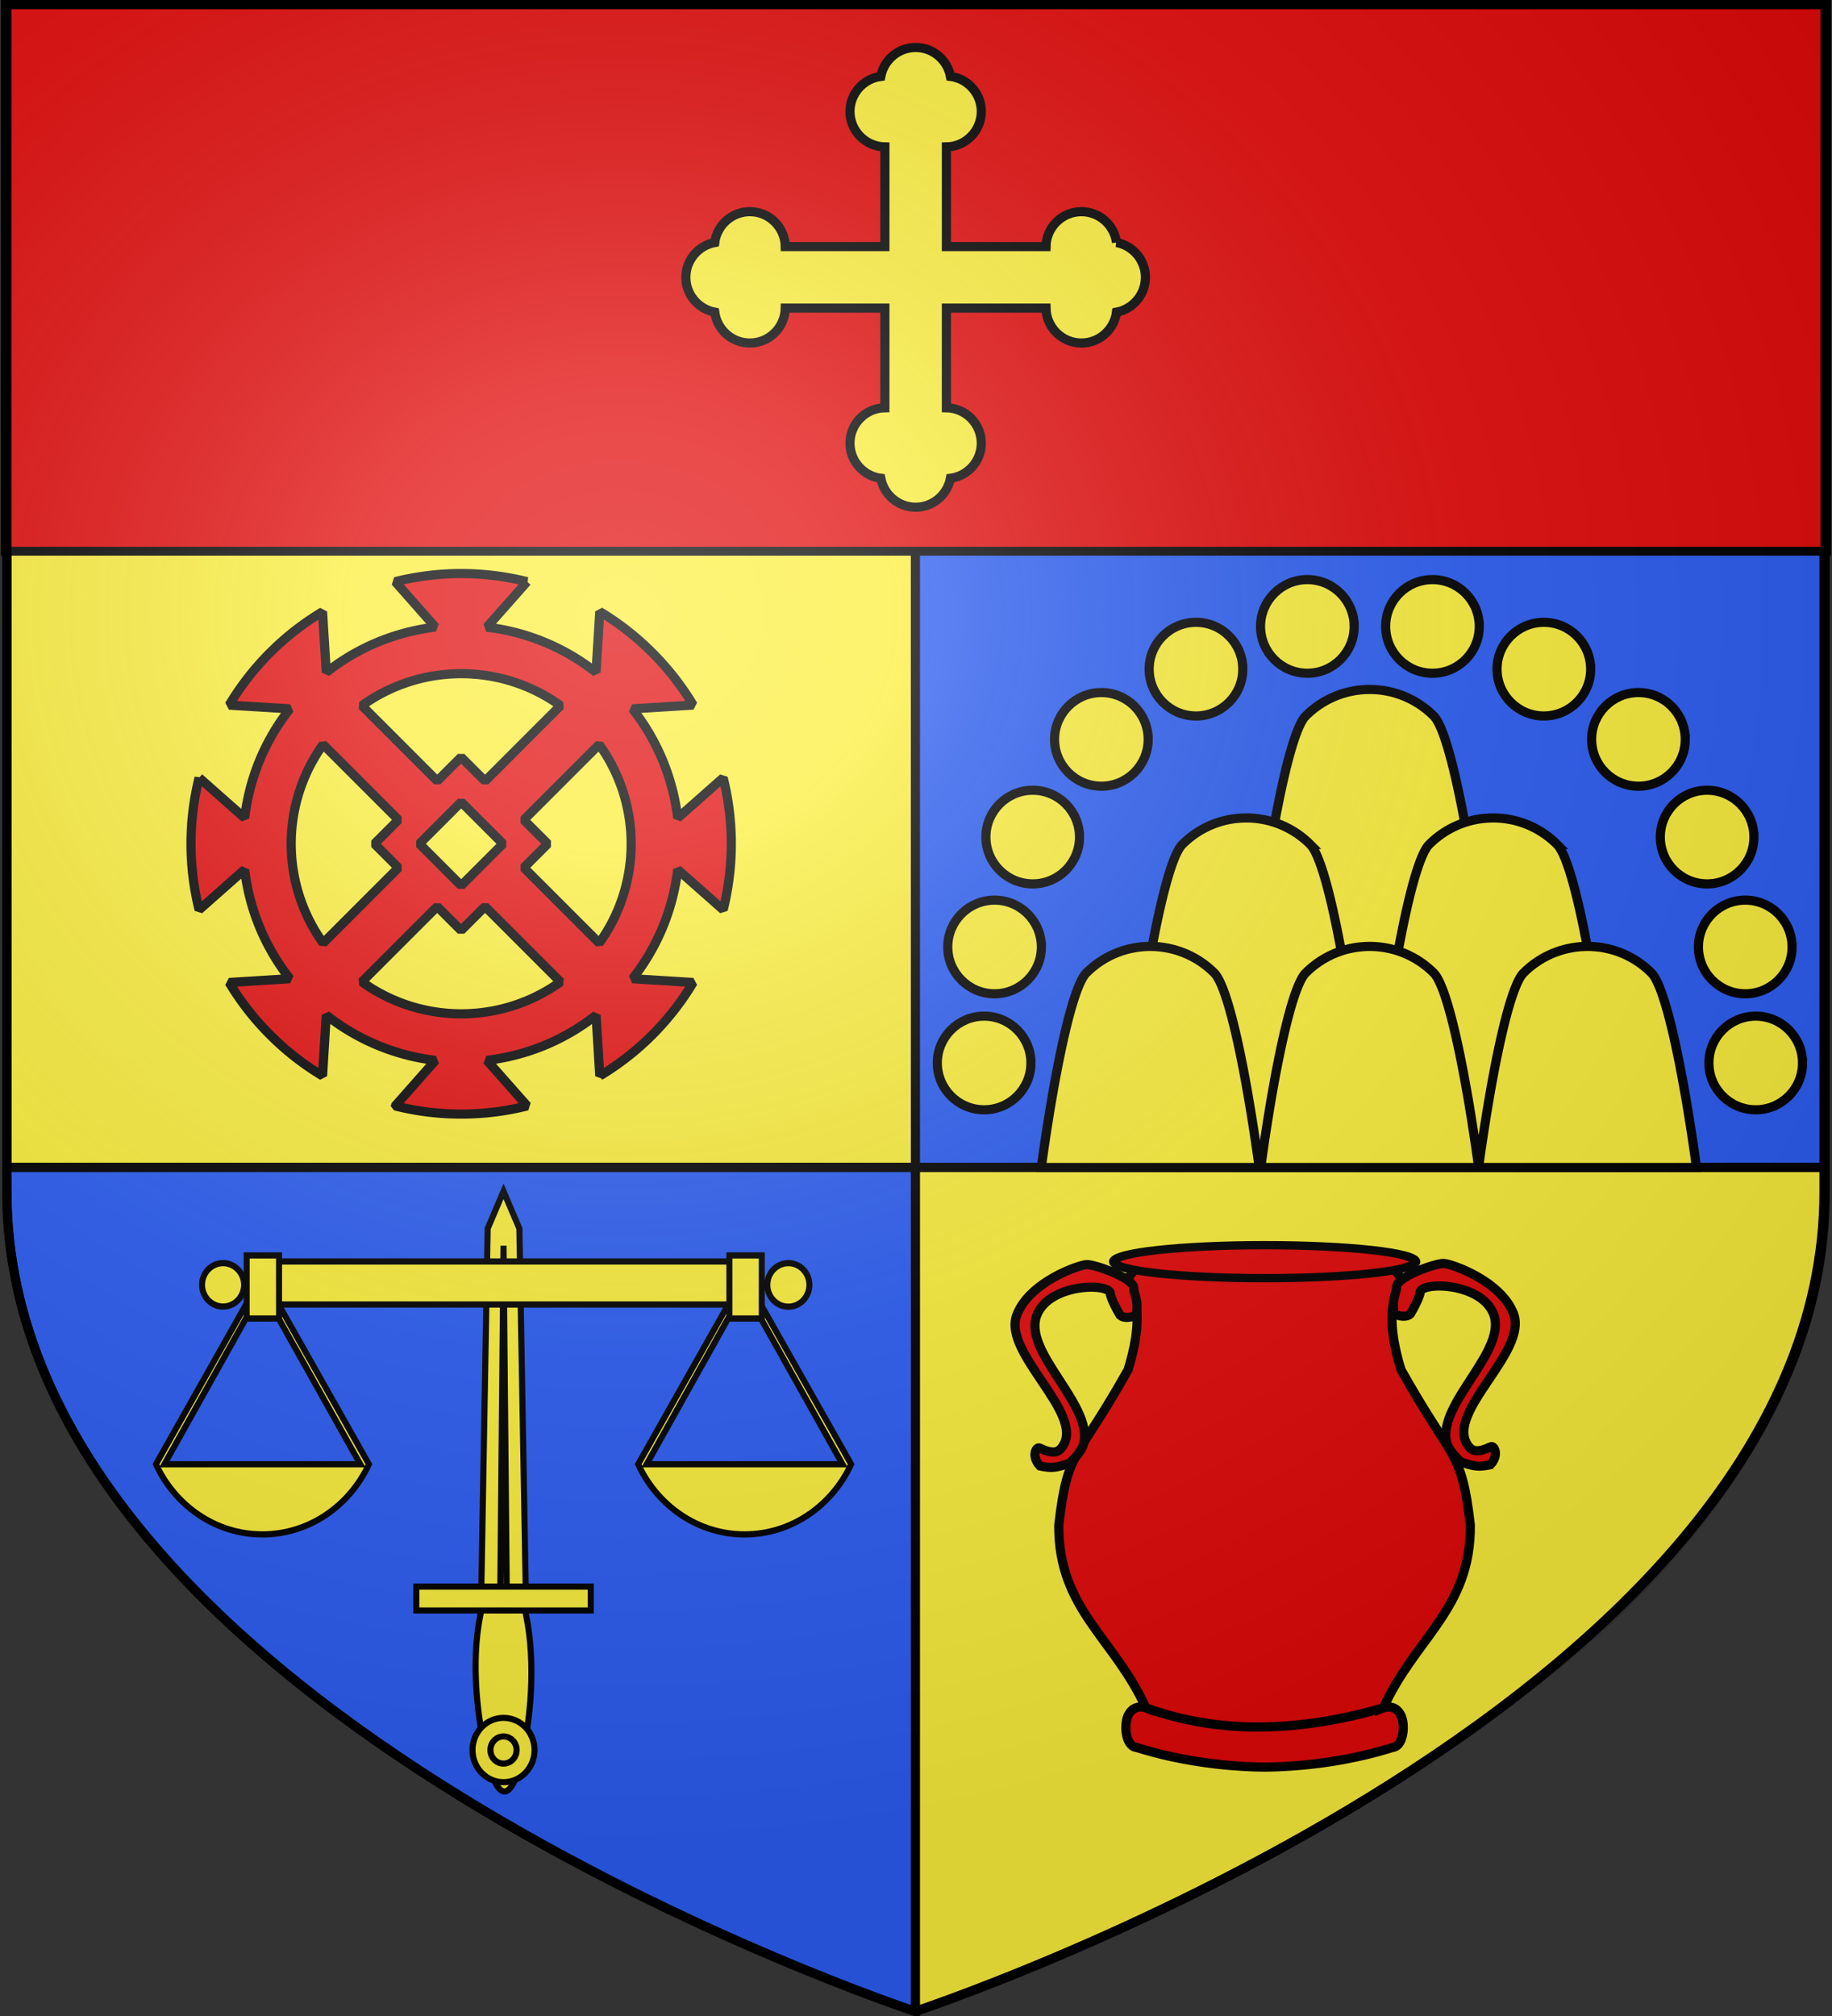
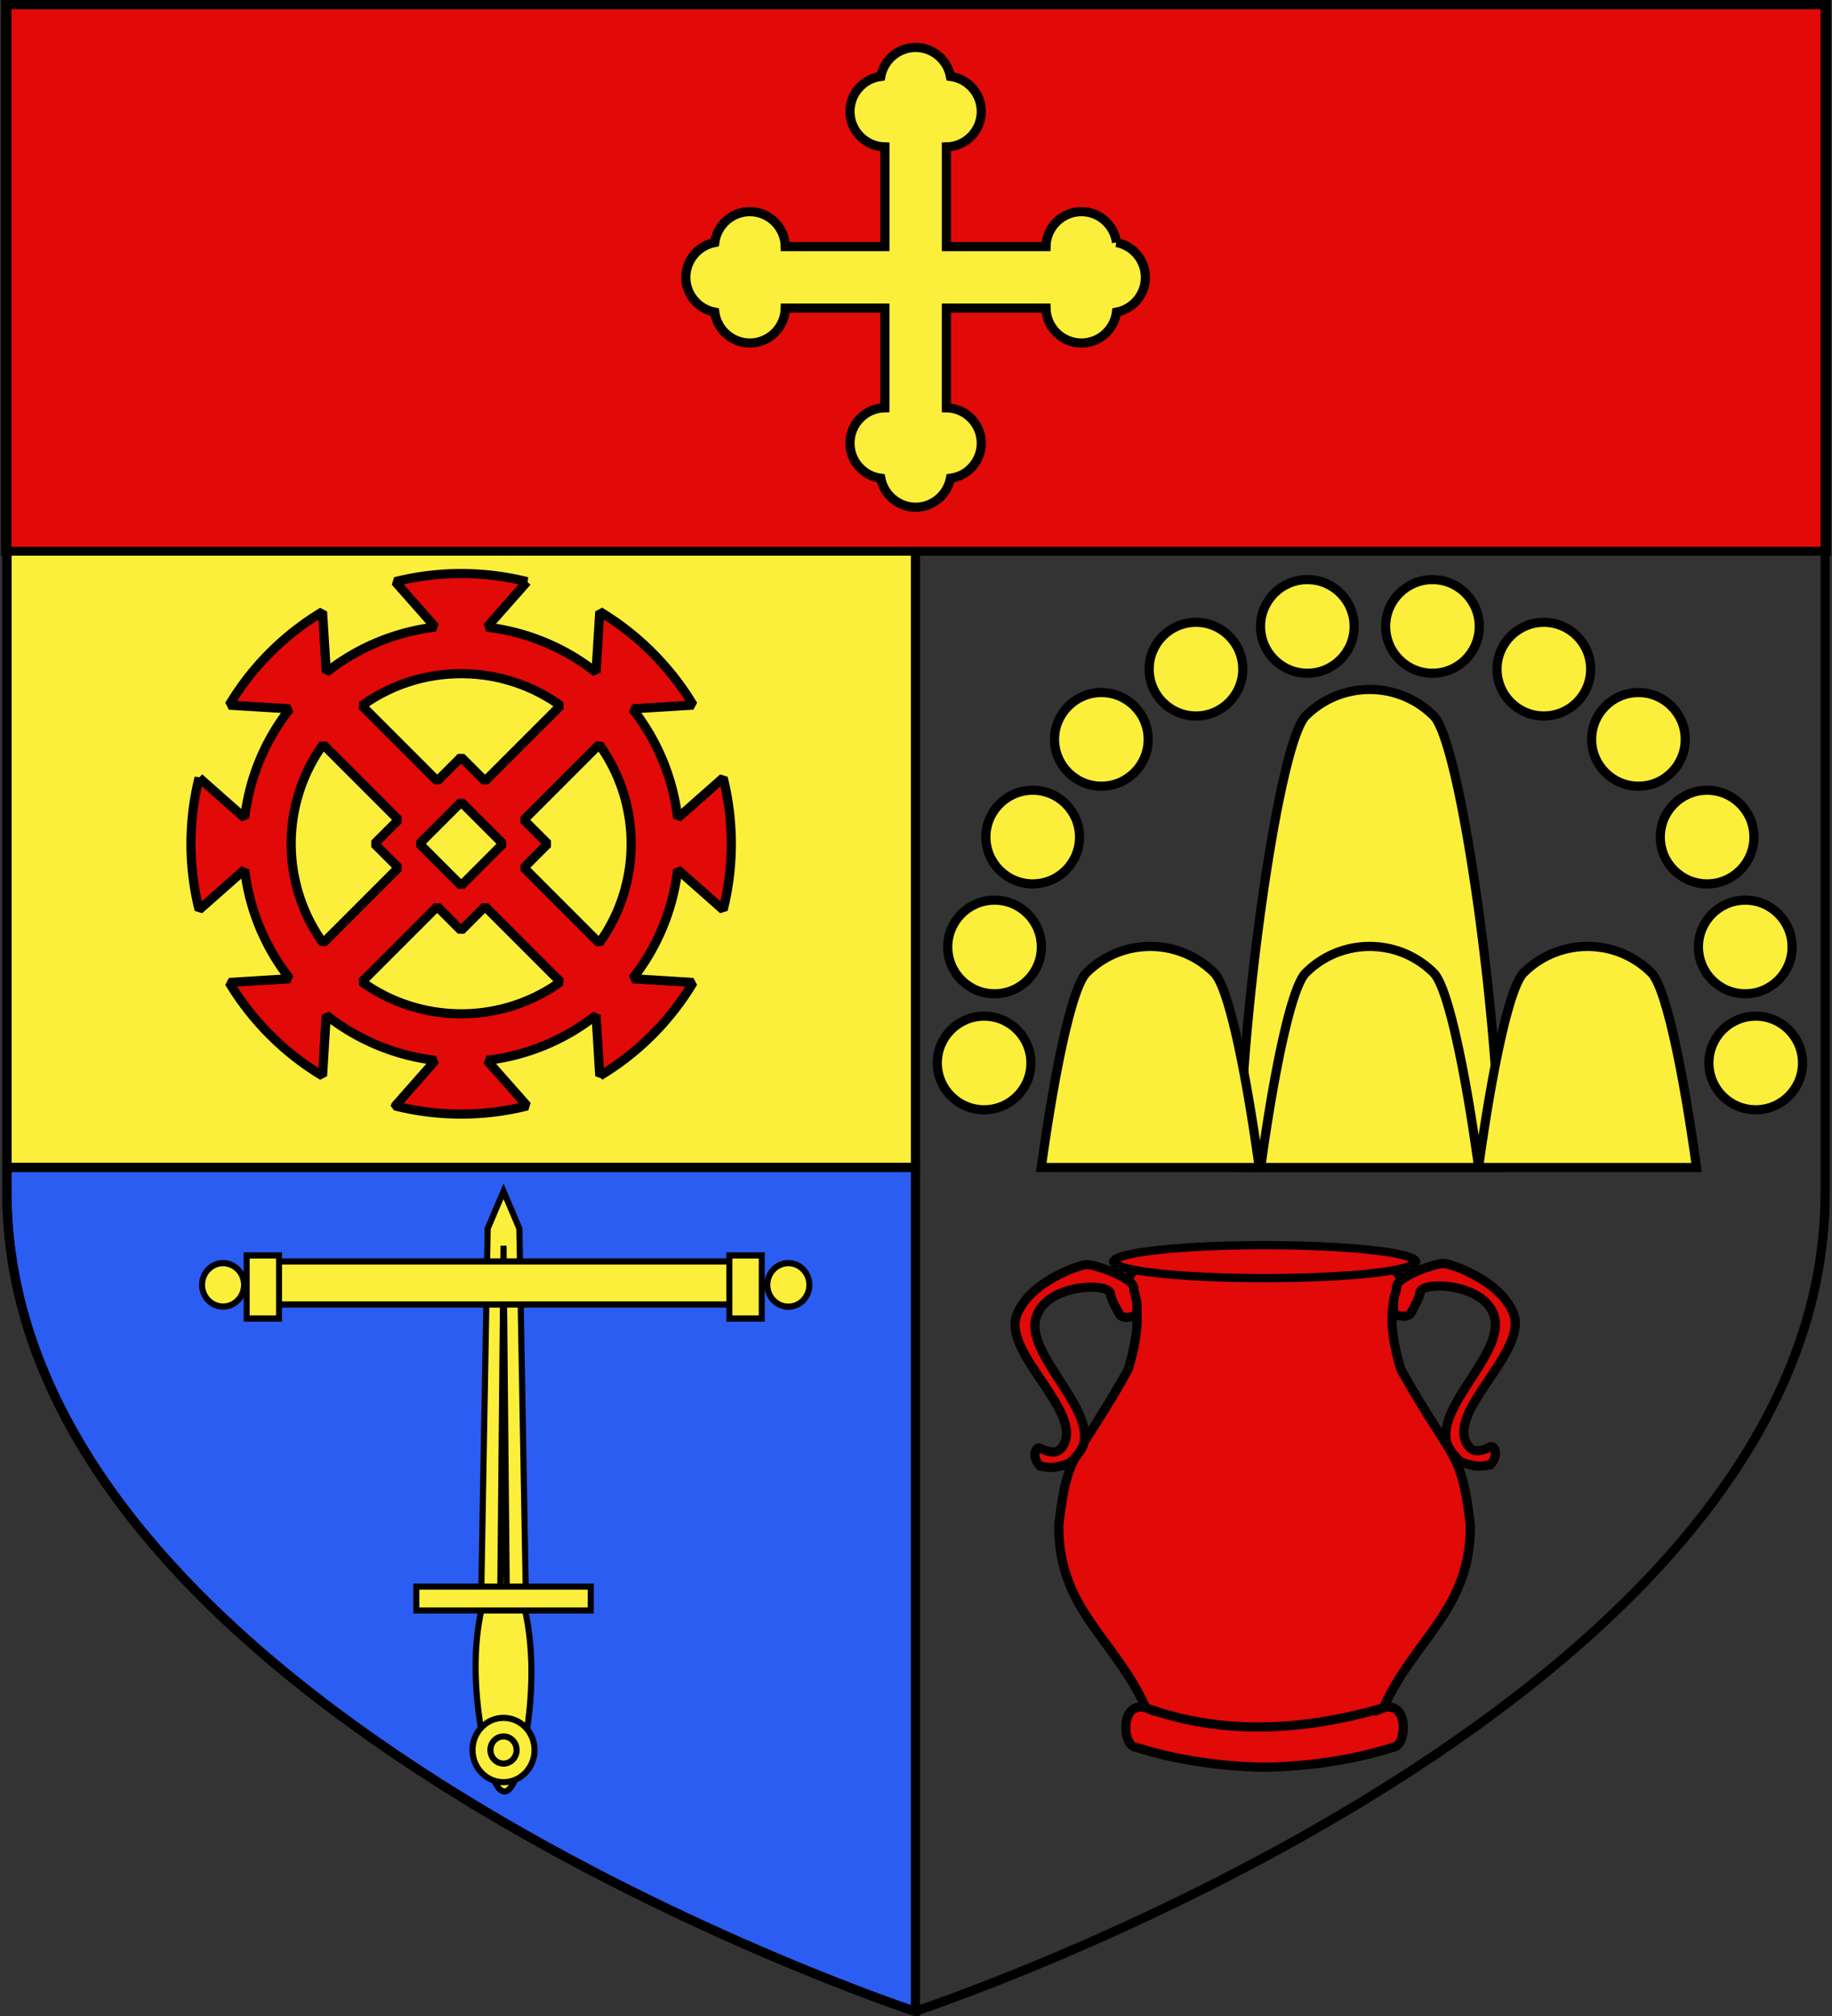
<svg xmlns="http://www.w3.org/2000/svg" xmlns:xlink="http://www.w3.org/1999/xlink" width="600" height="660" version="1.0">
  <rect width="100%" height="100%" fill="#333333" stroke="none" />
  <defs>
    <radialGradient xlink:href="#a" id="n" cx="276.81" cy="187.125" r="300" fx="276.81" fy="187.125" gradientTransform="matrix(1.551 0 0 1.35 -224.931 -51.264)" gradientUnits="userSpaceOnUse" />
    <linearGradient id="a">
      <stop offset="0" style="stop-color:white;stop-opacity:.314" />
      <stop offset=".19" style="stop-color:white;stop-opacity:.251" />
      <stop offset=".6" style="stop-color:#6b6b6b;stop-opacity:.125" />
      <stop offset="1" style="stop-color:black;stop-opacity:.125" />
    </linearGradient>
  </defs>
  <g style="display:inline">
    <path d="M301.31 382.208V1.5H3.749v380.708z" style="fill:#fcef3c;stroke:#000;stroke-width:3;display:inline" transform="translate(-1.499)" />
-     <path d="M301.31 382.208V1.5h297.563v380.708z" style="fill:#2b5df2;stroke:#000;stroke-width:3;display:inline" transform="translate(-1.499)" />
    <g style="fill:#e20909;display:inline">
      <path d="M1.532 2.114h596.466v179.009H1.532z" style="fill:#e20909;fill-opacity:1;fill-rule:nonzero;stroke:#000;stroke-width:2.902;stroke-miterlimit:4;stroke-opacity:1;stroke-dasharray:none" transform="translate(.235 -.663)" />
    </g>
    <path d="M301.31 658.5V382.208H3.749v7.767C3.507 560.435 301.31 658.5 301.31 658.5z" style="fill:#2b5df2;stroke:#000;stroke-width:3;display:inline" transform="translate(-1.499)" />
-     <path d="M301.31 658.5V382.208h297.563v7.767c.242 170.46-297.562 268.525-297.562 268.525z" style="fill:#fcef3c;stroke:#000;stroke-width:3;display:inline" transform="translate(-1.499)" />
  </g>
  <g style="display:inline">
    <path d="M89.961 213.658a88.7 88.7 0 0 0-13.403 17.188l19.862 1.215c-8.352 10.588-13.285 22.99-14.792 35.73l-14.914-13.177a89 89 0 0 0 0 43.23l14.914-13.178a71.04 71.04 0 0 0 14.809 35.748l-19.879 1.232A88.5 88.5 0 0 0 89.961 338.8a88.7 88.7 0 0 0 17.17 13.42l1.216-19.896a71.13 71.13 0 0 0 35.765 14.826l-13.178 14.914a89 89 0 0 0 43.23 0l-13.194-14.93c12.742-1.505 25.159-6.425 35.747-14.776l1.215 19.862a88.7 88.7 0 0 0 30.574-30.574l-19.844-1.232c8.351-10.582 13.284-22.995 14.792-35.73l14.896 13.16a89.04 89.04 0 0 0 0-43.195l-14.896 13.16a71.16 71.16 0 0 0-14.81-35.748l19.88-1.232a88.7 88.7 0 0 0-13.421-17.17c-5.279-5.28-11.04-9.756-17.17-13.421l-1.233 19.879a71.07 71.07 0 0 0-35.73-14.792l13.16-14.897a89.04 89.04 0 0 0-43.196 0l13.143 14.88a71.07 71.07 0 0 0-35.713 14.809l-1.232-19.845a88.5 88.5 0 0 0-17.17 13.386zm17.362 30.07 24.67 24.67-7.847 7.848 7.847 7.848-24.653 24.653c-13.952-19.357-13.965-45.657-.017-65.019zm12.708-12.708c19.361-13.96 45.675-13.96 65.036 0l-24.705 24.705-7.847-7.847-7.813 7.812zm18.837 45.226 13.681-13.68 13.681 13.68-13.68 13.681zm-18.837 45.192 24.654-24.653 7.83 7.83 7.847-7.848 24.688 24.688c-19.358 13.941-45.661 13.924-65.019-.017zm53.022-53.022 24.688-24.688c13.948 19.362 13.97 45.662.018 65.019l-24.688-24.688 7.812-7.813z" style="display:inline;fill:#e20909;fill-opacity:1;fill-rule:nonzero;stroke:#000;stroke-width:3;stroke-linecap:square;stroke-linejoin:miter;stroke-miterlimit:1;stroke-opacity:1;stroke-dasharray:none;stroke-dashoffset:0" transform="translate(-1.499)" />
    <path d="M448.594 225.719a29.58 29.58 0 0 0-20.969 8.687c-8.975 8.976-21.672 101.361-21.531 147.813h85c.14-46.452-12.556-138.837-21.531-147.813a29.58 29.58 0 0 0-20.97-8.687z" style="display:inline;color:#000;fill:#fcef3c;fill-opacity:1;fill-rule:nonzero;stroke:#000;stroke-width:3;stroke-linecap:square;stroke-linejoin:miter;stroke-miterlimit:4;stroke-opacity:1;stroke-dashoffset:0;marker:none;visibility:visible;overflow:visible" />
-     <path d="M408.156 267.781c-7.584 0-15.15 2.9-20.937 8.688-6.7 6.7-15.467 59.883-19.438 105.75h80.782c-3.965-45.87-12.738-99.05-19.438-105.75a29.58 29.58 0 0 0-20.969-8.688zm80.875 0c-7.583 0-15.182 2.9-20.969 8.688-6.7 6.7-15.473 59.88-19.437 105.75h80.781c-3.97-45.867-12.738-99.05-19.437-105.75a29.5 29.5 0 0 0-20.938-8.688z" style="display:inline;color:#000;fill:#fcef3c;fill-opacity:1;fill-rule:nonzero;stroke:#000;stroke-width:3;stroke-linecap:square;stroke-linejoin:miter;stroke-miterlimit:4;stroke-opacity:1;stroke-dashoffset:0;marker:none;visibility:visible;overflow:visible" />
    <path d="M376.719 309.844c-7.585 0-15.15 2.9-20.938 8.687-4.675 4.676-10.387 32.014-14.75 63.688h71.375c-4.354-31.68-10.041-59.01-14.719-63.688a29.58 29.58 0 0 0-20.968-8.687zm71.875 0a29.57 29.57 0 0 0-20.969 8.687c-4.677 4.678-10.364 32.008-14.719 63.688h71.375c-4.354-31.68-10.041-59.01-14.719-63.688a29.57 29.57 0 0 0-20.968-8.687zm71.345 0c-7.583 0-15.182 2.9-20.969 8.687-4.677 4.678-10.364 32.008-14.719 63.688h71.375c-4.363-31.674-10.074-59.012-14.75-63.688a29.5 29.5 0 0 0-20.937-8.687z" style="display:inline;color:#000;fill:#fcef3c;fill-opacity:1;fill-rule:nonzero;stroke:#000;stroke-width:3;stroke-linecap:square;stroke-linejoin:miter;stroke-miterlimit:4;stroke-opacity:1;stroke-dashoffset:0;marker:none;visibility:visible;overflow:visible" />
    <g style="display:inline">
      <g transform="translate(-1.002 -6)">
        <use xlink:href="#b" id="c" width="600" height="660" x="0" y="0" transform="translate(37.98 -13.99)" />
        <use xlink:href="#c" id="e" width="600" height="660" x="0" y="0" transform="translate(40.974)" />
      </g>
      <g transform="translate(.498 -6)">
        <use xlink:href="#d" id="b" width="600" height="660" x="0" y="0" transform="translate(27.983 -22.99)" />
        <use xlink:href="#e" id="g" width="600" height="660" x="0" y="0" transform="translate(34.979 13.99)" />
      </g>
      <g transform="translate(-2.5 -6)">
        <use xlink:href="#f" id="d" width="600" height="660" x="0" y="0" transform="translate(23.99 -31.983)" />
        <use xlink:href="#g" id="i" width="600" height="660" x="0" y="0" transform="translate(33.981 22.99)" />
      </g>
      <g transform="translate(-.998 -6)">
        <use xlink:href="#h" id="f" width="600" height="660" x="0" y="0" transform="translate(11.994 -35.977)" />
        <use xlink:href="#i" id="k" width="600" height="660" x="0" y="0" transform="translate(20.985 31.983)" />
      </g>
      <g transform="translate(-1.5 -6)">
        <use xlink:href="#j" id="h" width="600" height="660" x="0" y="0" transform="translate(4.999 -37.979)" />
        <use xlink:href="#k" id="l" width="600" height="660" x="0" y="0" transform="translate(12.996 35.977)" />
      </g>
      <g transform="translate(.08 -6)">
        <path id="j" d="M-129.928 388.151c0 11.04-8.95 19.99-19.989 19.99s-19.989-8.95-19.989-19.99 8.95-19.989 19.99-19.989 19.988 8.95 19.988 19.99z" style="color:#000;fill:#fcef3c;fill-opacity:1;fill-rule:nonzero;stroke:#000;stroke-width:3.909;stroke-linecap:square;stroke-linejoin:miter;stroke-miterlimit:4;stroke-opacity:1;stroke-dasharray:none;stroke-dashoffset:0;marker:none;visibility:visible;display:inline;overflow:visible" transform="translate(437.217 56.283)scale(.767)" />
        <use xlink:href="#l" width="600" height="660" transform="translate(1.843 37.979)" />
      </g>
    </g>
    <g style="display:inline;stroke:#000;stroke-width:1.941">
      <path d="M-295.594 702.531c2.257-.235 2.711-4.866 1.656-6.875-1.28-2.438-3.656-1.5-3.656-1.5 6.622-14.765 18.533-20.812 18.406-38.687-1.885-16.15-3.576-13.108-14.687-32.907-5.783-18.913 4.062-17.722-2.625-21.906-3.767-1.523-14.688-2.697-26.266-2.968-11.577.27-22.499 1.445-26.265 2.968-6.687 4.184 3.126 2.993-2.656 21.907-11.112 19.798-12.802 16.756-14.688 32.906-.127 17.875 11.816 23.922 18.438 38.687 0 0-2.408-.938-3.688 1.5-1.055 2.009-.6 6.64 1.656 6.875 8.184 2.592 17.8 4.087 27.203 4.188 9.403-.101 18.988-1.596 27.172-4.188z" style="fill:#e20909;fill-opacity:1;fill-rule:nonzero;stroke:#000;stroke-width:1.941;marker:none;visibility:visible;display:inline;overflow:visible" transform="matrix(1.546 0 0 1.546 913.175 -514.063)" />
      <g style="fill:#000;stroke:#000;stroke-width:5.058;stroke-miterlimit:4;stroke-opacity:1;stroke-dasharray:none">
        <path d="M-121.167 506.447c4.225.727 30.109 13.57 34.643 32.574 5.238 21.953-44.445 48.786-34.507 68.605 1.869 3.726 4.674 5.056 12.534 2.531 1.93-.62 4.153 5.13-1.555 9.813-6.927.512-8.716-.216-15.83-3.514 0 0-6.033-6.712-6.52-12.134-1.977-22.042 40.474-45.73 34.808-66.965-4.965-18.609-39.545-23.007-38.741-16.1 0 0-1.21 3.397-6.714 10.447-3.544 2.442-8.91-1.208-8.91-1.208-.26-9.162 3.43-12.09 3.292-14.8 1.738-5.61 23.308-9.97 27.5-9.249z" style="fill:#e20909;fill-opacity:1;fill-rule:nonzero;stroke:#000;stroke-width:5.058;stroke-linecap:square;stroke-linejoin:miter;stroke-miterlimit:4;stroke-opacity:1;stroke-dasharray:none;stroke-dashoffset:0;marker:none;visibility:visible;display:inline;overflow:visible" transform="scale(.593)rotate(-7.455 1804.486 -6447.42)" />
      </g>
      <path d="M-358.968 600.303c-1.644.066-12.133 3.664-14.805 10.67-3.086 8.092 14.483 20.778 9.715 27.824-.897 1.325-2.03 1.692-4.896.34-.703-.333-1.836 1.745.103 3.81 2.61.54 3.328.353 6.2-.548 0 0 2.63-2.254 3.084-4.293 1.85-8.289-13.124-19.417-9.91-27.215 2.816-6.834 16.194-6.786 15.544-4.198 0 0 .29 1.353 2.034 4.31 1.227 1.106 3.45-.016 3.45-.016.556-3.473-.703-4.771-.515-5.795-.382-2.222-8.373-4.955-10.004-4.89z" style="fill:#e20909;fill-opacity:1;fill-rule:nonzero;stroke:#000;stroke-width:1.941;stroke-linecap:square;stroke-linejoin:miter;stroke-miterlimit:4;stroke-opacity:1;stroke-dasharray:none;stroke-dashoffset:0;marker:none;visibility:visible;display:inline;overflow:visible" transform="matrix(1.546 0 0 1.546 910.86 -514.063)" />
      <path d="M-295.357 604.24c0 1.978-12.015 3.582-26.837 3.582s-26.837-1.604-26.837-3.583 12.015-3.583 26.837-3.583 26.837 1.604 26.837 3.583z" style="color:#000;fill:#e20909;fill-opacity:1;fill-rule:nonzero;stroke:#000;stroke-width:1.802;stroke-linecap:square;stroke-linejoin:miter;stroke-miterlimit:4;stroke-opacity:1;stroke-dasharray:none;stroke-dashoffset:0;marker:none;visibility:visible;display:inline;overflow:visible" transform="matrix(1.839 0 0 1.507 1006.701 -497.542)" />
      <path d="M-347.937 694.156c15.328 5.568 32.188 5.267 50.343 0" style="fill:none;stroke:#000;stroke-width:1.941;stroke-linecap:butt;stroke-linejoin:miter;stroke-opacity:1" transform="matrix(1.546 0 0 1.546 913.175 -514.063)" />
    </g>
    <g style="display:inline;stroke:#000;stroke-width:2">
      <path d="M160.853 575.083c3.605 15.212 8.169 15.212 11.597 0 3.429-15.213 4.488-33.939.706-49.152s-9.933-15.213-13.714 0-2.194 33.939 1.411 49.152z" style="fill:#fcef3c;fill-opacity:1;stroke:#000;stroke-width:2;stroke-opacity:1" transform="translate(-1.499)" />
      <path d="M159.098 522.3h14.618l-2.118-120.094-5.191-12.196-5.192 12.196z" style="fill:#fcef3c;fill-opacity:1;stroke:#000;stroke-width:2;stroke-opacity:1" transform="translate(-1.499)" />
      <path d="m165.348 521.026 1.059-113.21 1.059 113.21z" style="fill:#fcef3c;fill-opacity:1;stroke:#000;stroke-width:2;stroke-opacity:1" transform="translate(-1.499)" />
      <path d="M137.841-527.238h57.131v7.816h-57.131z" style="fill:#fcef3c;fill-opacity:1;stroke:#000;stroke-width:2;stroke-opacity:1" transform="matrix(1 0 0 -1 -1.499 0)" />
      <path d="M176.568 572.924c0-5.815-4.548-10.53-10.161-10.53-5.614 0-10.164 4.715-10.161 10.53 0 5.815 4.547 10.53 10.16 10.53s10.164-4.715 10.162-10.53z" style="fill:#fcef3c;fill-opacity:1;stroke:#000;stroke-width:2;stroke-opacity:1" transform="translate(-1.499)" />
      <path d="M170.695 572.924c.001-2.454-1.92-4.445-4.288-4.445-2.37 0-4.29 1.99-4.289 4.445 0 2.454 1.92 4.444 4.289 4.444s4.29-1.99 4.288-4.444z" style="fill:#fcef3c;fill-opacity:1;stroke:#000;stroke-width:2;stroke-opacity:1" transform="translate(-1.499)" />
      <g style="fill:#fcef3c;fill-opacity:1;stroke:#000;stroke-opacity:1;stroke-width:1.252" transform="matrix(1.569 0 0 1.625 -17.056 333.809)">
        <use xlink:href="#m" width="251" height="304.2" style="fill:#fcef3c;fill-opacity:1;stroke:#000;stroke-opacity:1;stroke-width:1.252" transform="translate(-100.66)" />
        <path d="M67.618 48.727v8.662h96.866v-8.662z" style="fill:#fcef3c;fill-opacity:1;stroke:#000;stroke-opacity:1;stroke-width:1.252" />
-         <path id="m" d="m163.216 56.826-19.138 32.748c4.024 8.374 12.452 14.133 22.214 14.133 9.763 0 18.223-5.756 22.246-14.133l-19.171-32.748-1.407.393 18.778 32.355h-40.893l18.745-32.355z" style="fill:#fcef3c;fill-opacity:1;stroke:#000;stroke-opacity:1;stroke-width:1.252" />
        <path d="M179.816 53.35a4.386 4.386 0 1 1-8.77 0 4.386 4.386 0 0 1 8.77 0zM61.819 53.35a4.386 4.386 0 1 1-8.771 0 4.386 4.386 0 0 1 8.77 0zM62.359 47.501h6.759v12.717h-6.759zM163.12 47.501h6.759v12.717h-6.759z" style="fill:#fcef3c;fill-opacity:1;stroke:#000;stroke-opacity:1;stroke-width:1.252" />
      </g>
    </g>
    <g style="display:inline;stroke:#000;stroke-width:6.907;fill:#fcef3c">
      <path d="M517.306 463.237c-1.705-13.114-12.922-23.284-26.493-23.284-14.612 0-26.508 11.783-26.724 26.345h-75.166V391.13c14.561-.216 26.344-12.111 26.344-26.723 0-13.572-10.17-24.788-23.284-26.493-2.322-12.398-13.207-21.816-26.268-21.816s-23.947 9.418-26.269 21.816c-13.114 1.705-23.283 12.921-23.283 26.493 0 14.612 11.783 26.507 26.345 26.723v75.167H267.34c-.217-14.562-12.112-26.345-26.724-26.345-13.571 0-24.788 10.17-26.493 23.284-12.397 2.32-21.815 13.207-21.815 26.268s9.418 23.947 21.815 26.269c1.705 13.114 12.922 23.283 26.493 23.283 14.612 0 26.507-11.783 26.724-26.344h75.166v75.166c-14.56.217-26.345 12.112-26.345 26.724 0 13.571 10.17 24.788 23.284 26.493 2.321 12.397 13.207 21.815 26.268 21.815s23.947-9.418 26.269-21.815c13.114-1.705 23.283-12.922 23.283-26.493 0-14.612-11.783-26.507-26.344-26.724v-75.166h75.167c.216 14.561 12.111 26.344 26.723 26.344 13.572 0 24.788-10.17 26.493-23.283 12.398-2.322 21.815-13.208 21.815-26.269s-9.417-23.947-21.814-26.268z" style="fill:#fcef3c;fill-opacity:1;stroke:#000;stroke-width:6.907;stroke-miterlimit:4;stroke-dasharray:none;display:inline" transform="matrix(.434 0 0 .434 141.161 -121.648)" />
    </g>
  </g>
  <g style="display:inline">
-     <path d="m4.582 1.5-.119 388.731c.143 82.703 70.544 143.61 102.343 165.959 31.798 22.35 76.616 51.282 104.62 64.83s64.774 28.914 91.405 37.48c30.164-9.6 50.381-18.924 82.486-34.22 32.104-15.296 75.131-39.708 117.568-70.828s97.36-89.67 97.864-163.744V1.5z" style="fill:url(#n);fill-opacity:1;fill-rule:evenodd;stroke:none" transform="translate(-1.499)" />
-   </g>
+     </g>
  <g style="display:inline">
    <path d="M301.123 658.5s298.805-98.352 298.125-268.525V1.5H3.748v388.475C3.507 560.435 301.123 658.5 301.123 658.5z" style="fill:none;stroke:#000;stroke-width:3;stroke-linecap:square;stroke-linejoin:miter;stroke-miterlimit:4;stroke-opacity:1;stroke-dasharray:none;display:inline" transform="translate(-1.499)" />
  </g>
</svg>